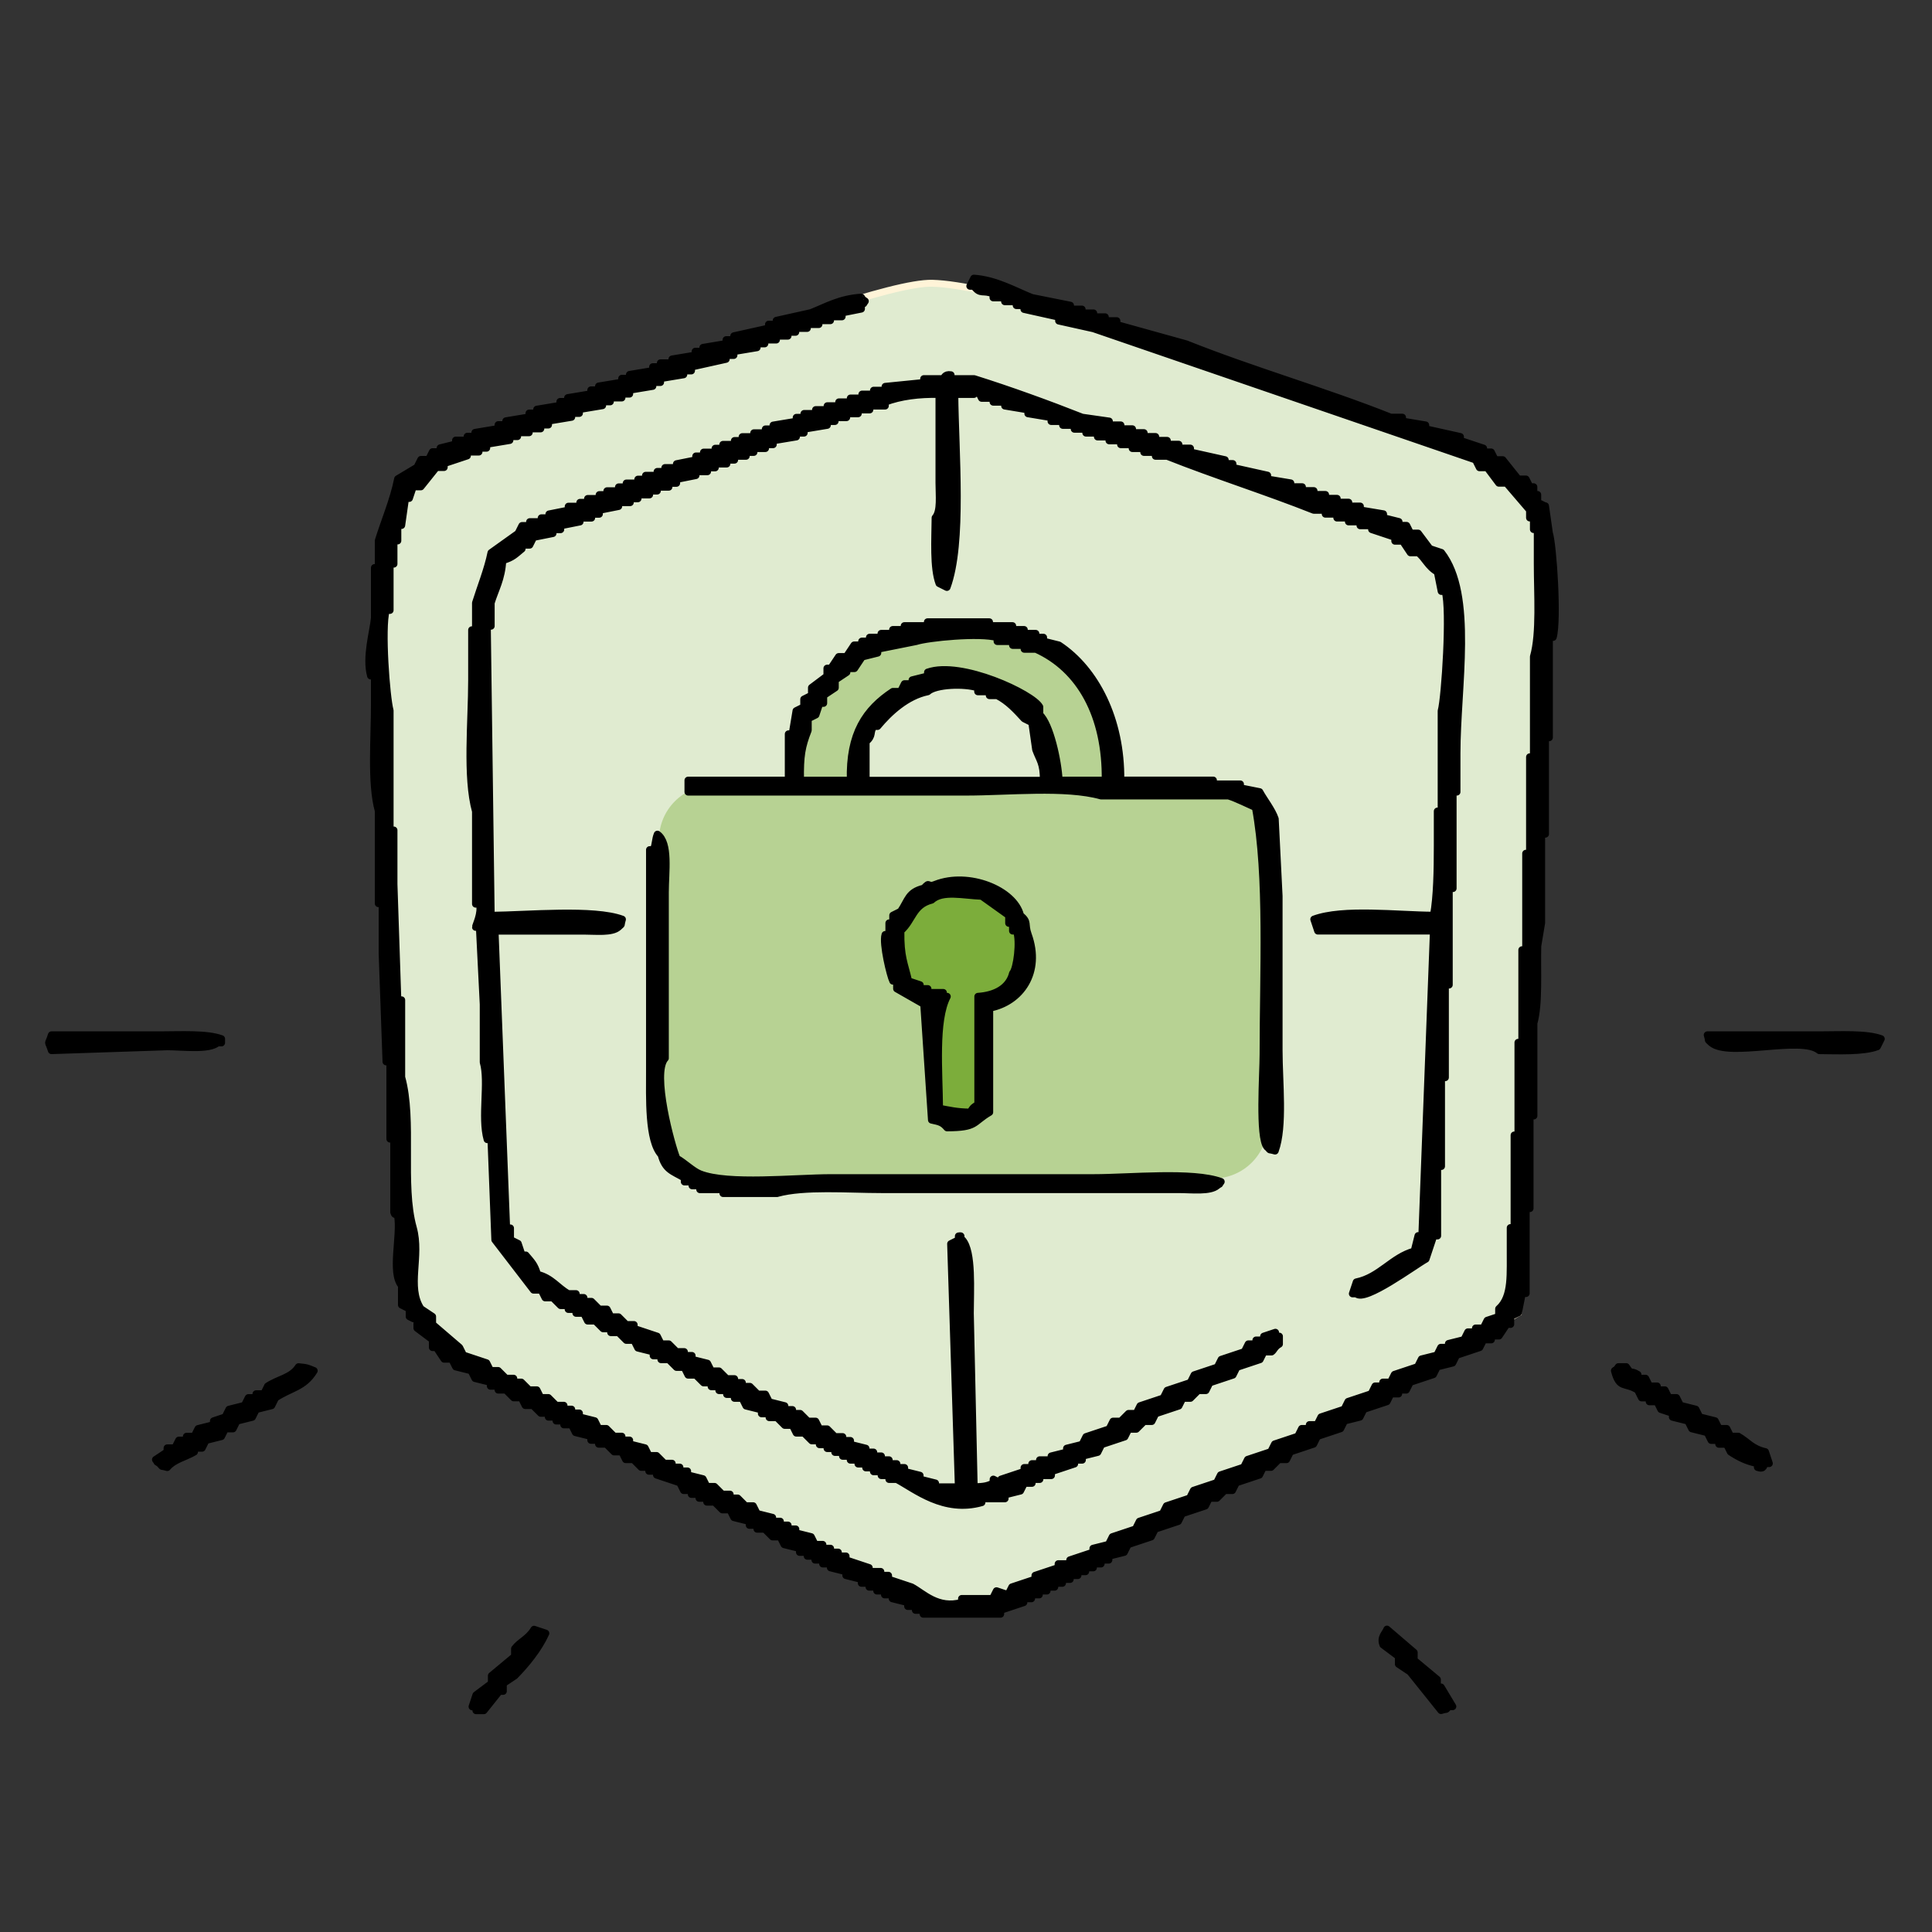
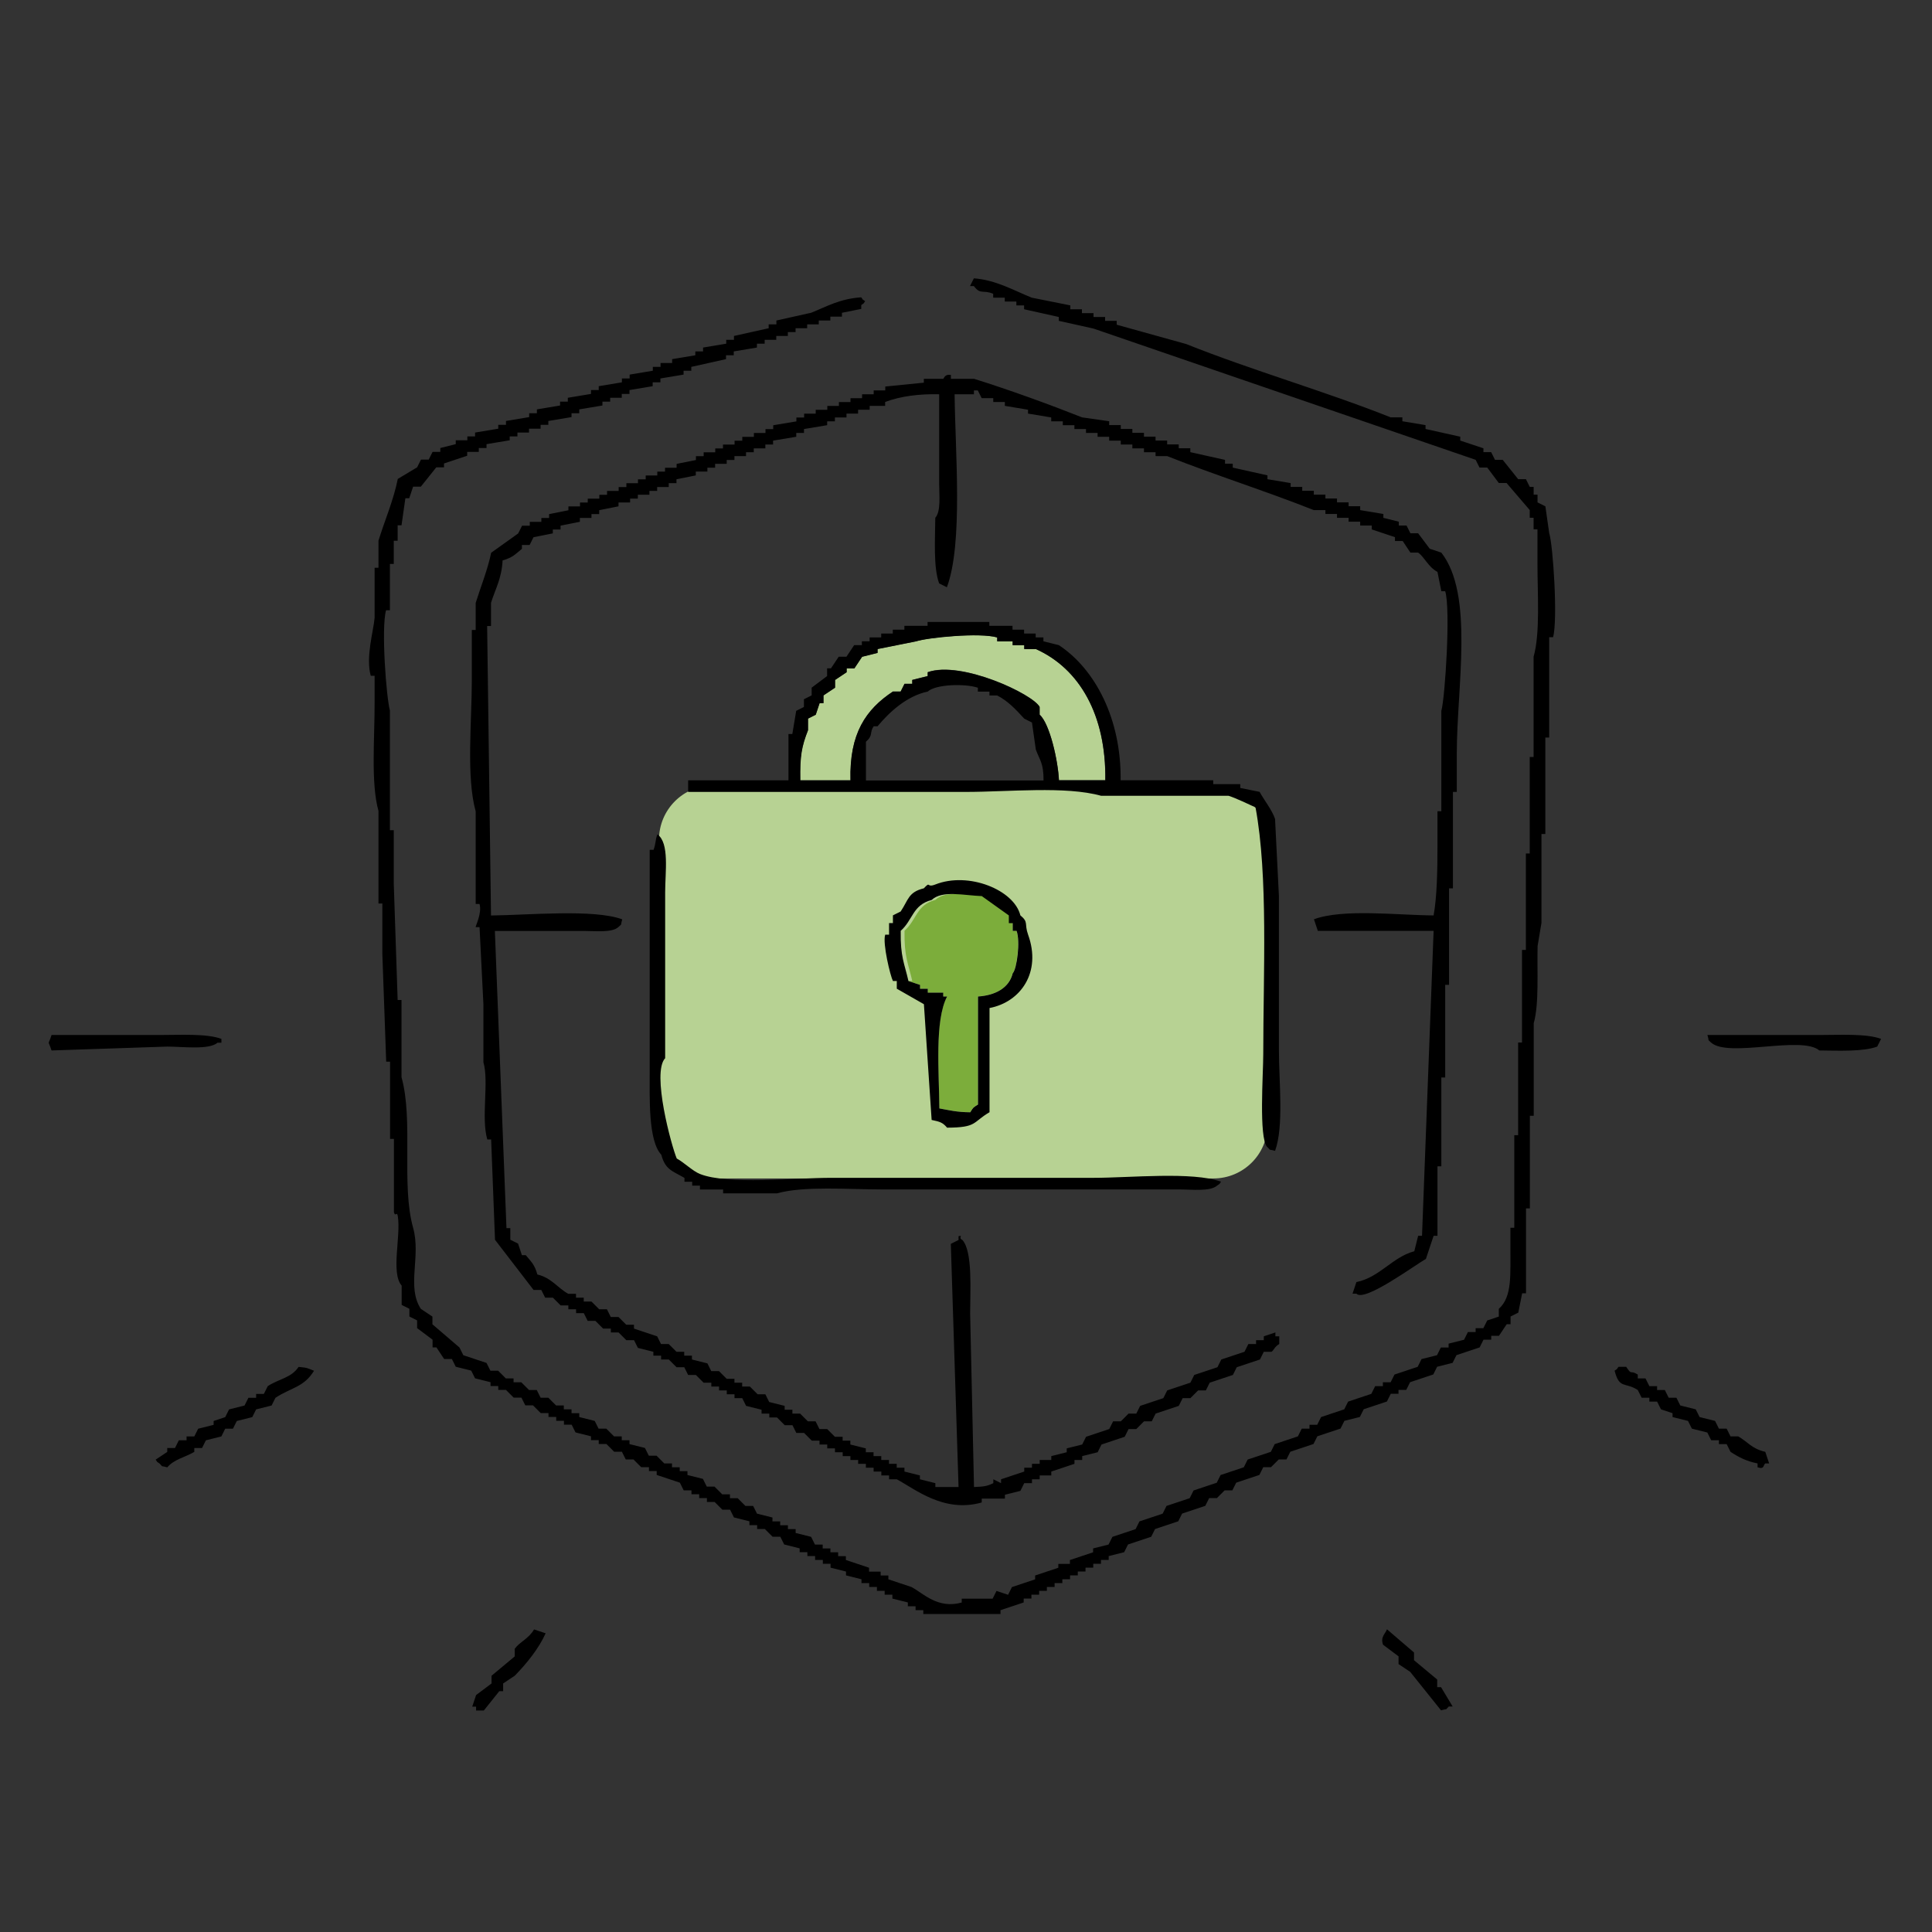
<svg xmlns="http://www.w3.org/2000/svg" viewBox="0 0 280 280">
  <rect x="0" y="0" width="280" height="280" fill="#333333" stroke="none" />
  <defs>
    <style>.c{fill:#e0ebd0;stroke:#fff4d8;stroke-miterlimit:10;}.c,.d,.e,.f{fill-rule:evenodd;}.d{fill:#7cad3b;}.d,.e,.g,.f{stroke-width:0px;}.e,.g{fill:#b7d293;}.h{fill:none;stroke:#000;stroke-linecap:round;stroke-linejoin:round;stroke-width:1.06px;}</style>
  </defs>
  <g id="a">
-     <path class="c" d="m60.61,67.77s63.32-27,74.5-26.72c15.77.4,81.57,25.6,81.57,25.6,0,0,6.47,5.28,6.82,8.08.35,2.8-3.46,115.54-3.46,115.54,0,0-70.87,41.89-77.18,42.59-6.31.7-11.2-.64-11.2-.64,0,0-65.71-35.34-68.8-38.04-3.09-2.7-3.36-4.47-3.36-4.47,0,0-5.7-99.55-3.6-109.72,2.1-10.17,4.71-12.22,4.71-12.22" />
    <rect class="g" x="95.51" y="113.82" width="88.21" height="56.97" rx="7.86" ry="7.86" />
    <path class="e" d="m115.99,113.08h7.27c-.18-6.8,2.23-10.27,6.15-12.87h1.12c.19-.37.37-.75.56-1.12h1.12v-.56c.75-.19,1.49-.37,2.24-.56v-.56c4.85-1.72,15.25,3.17,16.22,5.03v1.12c1.49,1.32,2.68,6.77,2.8,9.51h6.71c.14-9.41-3.7-16.16-10.07-19.02h-1.68v-.56h-1.68v-.56h-2.24v-.56c-2.5-.74-10.05.01-11.75.56-1.86.37-3.73.75-5.59,1.12v.56c-.75.19-1.49.37-2.24.56-.37.56-.75,1.12-1.12,1.68h-1.12v.56c-.56.37-1.12.75-1.68,1.12v1.12c-.56.37-1.12.75-1.68,1.12v1.12h-.56c-.19.56-.37,1.12-.56,1.68-.37.19-.75.37-1.12.56v1.68c-.92,2.36-1.18,3.7-1.12,7.27Z" />
-     <path class="d" d="m131.65,142.17c.56.19,1.12.37,1.68.56v.56h1.12v.56h2.24v.56h.56c-1.83,3.52-1.16,10.94-1.12,16.22,1.45.26,2.47.54,4.47.56.45-.74.39-.66,1.12-1.12v-15.66c2.47-.15,4.5-1.21,5.03-3.36.61-.65,1.12-4.66.56-6.15h-.56v-1.12h-.56v-1.12c-1.31-.93-2.61-1.86-3.92-2.8-2.67-.1-5.72-.88-7.27.56-2.75.71-2.71,2.92-4.47,4.47-.06,3.81.54,4.7,1.12,7.27Z" />
+     <path class="d" d="m131.65,142.17c.56.19,1.12.37,1.68.56v.56h1.12v.56h2.24v.56h.56c-1.83,3.52-1.16,10.94-1.12,16.22,1.45.26,2.47.54,4.47.56.45-.74.39-.66,1.12-1.12v-15.66c2.47-.15,4.5-1.21,5.03-3.36.61-.65,1.12-4.66.56-6.15h-.56v-1.12v-1.12c-1.31-.93-2.61-1.86-3.92-2.8-2.67-.1-5.72-.88-7.27.56-2.75.71-2.71,2.92-4.47,4.47-.06,3.81.54,4.7,1.12,7.27Z" />
  </g>
  <g id="b">
    <path class="f" d="m223.95,73.37c-.37-.19-.75-.37-1.12-.56v-1.12h-.56v-1.12h-.56c-.19-.37-.37-.75-.56-1.12h-1.12c-.75-.93-1.49-1.86-2.24-2.8h-1.12c-.19-.37-.37-.75-.56-1.12h-1.12v-.56c-1.12-.37-2.24-.75-3.36-1.12v-.56c-1.68-.37-3.36-.75-5.03-1.12v-.56c-1.12-.19-2.24-.37-3.36-.56v-.56h-1.68c-9.52-3.79-20.08-6.8-29.65-10.63-3.36-.93-6.71-1.86-10.07-2.8v-.56h-1.68v-.56h-1.68v-.56h-1.68v-.56h-1.68v-.56c-1.86-.37-3.73-.75-5.59-1.12-2.48-.99-5.21-2.58-8.39-2.8-.19.37-.37.75-.56,1.12h.56c.98,1.31,1.27.48,2.8,1.12v.56h1.68v.56h1.68v.56h1.12v.56c1.68.37,3.36.75,5.03,1.12v.56c1.68.37,3.36.75,5.03,1.12,18.46,6.34,36.92,12.68,55.38,19.02.19.37.37.75.56,1.12h1.12c.56.75,1.12,1.49,1.68,2.24h1.12c1.12,1.3,2.24,2.61,3.36,3.92v1.12h.56v1.68h.56v5.03c0,4.32.41,10.03-.56,13.42v14.54h-.56v13.98h-.56v13.98h-.56v13.42h-.56v13.43h-.56v13.42h-.56v2.8c-.04,3.82.33,7.16-1.68,8.95v1.12c-.56.19-1.12.37-1.68.56-.19.37-.37.75-.56,1.12h-1.12v.56h-1.12c-.19.37-.37.75-.56,1.12-.75.19-1.49.37-2.24.56v.56h-1.12c-.19.37-.37.75-.56,1.12-.75.19-1.49.37-2.24.56-.19.37-.37.75-.56,1.12-1.12.37-2.24.75-3.36,1.12-.19.37-.37.75-.56,1.12h-1.12v.56h-1.12c-.19.37-.37.75-.56,1.12-1.12.37-2.24.75-3.36,1.12-.19.37-.37.75-.56,1.12-1.12.37-2.24.75-3.36,1.12-.19.37-.37.75-.56,1.12h-1.12v.56h-1.12c-.19.37-.37.75-.56,1.12-1.12.37-2.24.75-3.36,1.12-.19.37-.37.75-.56,1.12-1.12.37-2.24.75-3.36,1.12-.19.37-.37.75-.56,1.12-1.12.37-2.24.75-3.36,1.12-.19.37-.37.75-.56,1.12-1.12.37-2.24.75-3.36,1.12-.19.37-.37.75-.56,1.12-1.12.37-2.24.75-3.36,1.12-.19.37-.37.75-.56,1.12-1.12.37-2.24.75-3.36,1.12-.19.37-.37.75-.56,1.12-1.12.37-2.24.75-3.36,1.12-.19.37-.37.75-.56,1.12-.75.19-1.49.37-2.24.56v.56c-1.12.37-2.24.75-3.36,1.12v.56h-1.68v.56c-1.12.37-2.24.75-3.36,1.12v.56c-1.12.37-2.24.75-3.36,1.12-.19.37-.37.75-.56,1.12-.56-.19-1.12-.37-1.68-.56-.19.37-.37.75-.56,1.12h-4.48v.56c-3.48.97-5.55-1.32-7.27-2.24-1.12-.37-2.24-.75-3.36-1.12v-.56h-1.12v-.56h-1.68v-.56c-1.12-.37-2.24-.75-3.36-1.12v-.56h-1.12v-.56h-1.12v-.56h-1.12v-.56h-1.12c-.19-.37-.37-.75-.56-1.12-.75-.19-1.49-.37-2.24-.56v-.56h-1.12v-.56h-1.12v-.56h-1.12v-.56c-.75-.19-1.49-.37-2.24-.56-.19-.37-.37-.75-.56-1.12h-1.12l-1.12-1.12h-1.12v-.56h-1.12l-1.12-1.12h-1.12c-.19-.37-.37-.75-.56-1.12-.75-.19-1.49-.37-2.24-.56v-.56h-1.12v-.56h-1.12v-.56h-1.12l-1.12-1.12h-1.12c-.19-.37-.37-.75-.56-1.12-.75-.19-1.49-.37-2.24-.56v-.56h-1.12v-.56h-1.12l-1.12-1.12h-1.12c-.19-.37-.37-.75-.56-1.12-.75-.19-1.49-.37-2.24-.56v-.56h-1.12v-.56h-1.12v-.56h-1.12l-1.12-1.12h-1.12c-.19-.37-.37-.75-.56-1.12h-1.12l-1.12-1.12h-1.12v-.56h-1.12l-1.12-1.12h-1.12c-.19-.37-.37-.75-.56-1.12-1.12-.37-2.24-.75-3.36-1.12-.19-.37-.37-.75-.56-1.12-1.31-1.12-2.61-2.24-3.92-3.36v-1.12c-.56-.37-1.12-.75-1.68-1.12-2.1-3.21.05-7.57-1.12-11.75-1.75-6.25.07-15.55-1.68-21.82v-11.19h-.56c-.19-5.59-.37-11.19-.56-16.78v-7.83h-.56v-17.34c-.52-1.87-1.29-11.93-.56-14.54h.56v-6.71h.56v-3.36h.56v-2.24h.56c.19-1.3.37-2.61.56-3.92h.56c.19-.56.37-1.12.56-1.68h1.12c.75-.93,1.49-1.86,2.24-2.8h1.12v-.56c1.12-.37,2.24-.75,3.36-1.12v-.56h1.68v-.56h1.12v-.56c1.12-.19,2.24-.37,3.36-.56v-.56h1.12v-.56h1.68v-.56h1.68v-.56h1.12v-.56c1.12-.19,2.24-.37,3.36-.56v-.56h1.12v-.56c1.12-.19,2.24-.37,3.36-.56v-.56h1.12v-.56h1.68v-.56h1.12v-.56c1.12-.19,2.24-.37,3.36-.56v-.56h1.12v-.56c1.12-.19,2.24-.37,3.36-.56v-.56h1.12v-.56c1.68-.37,3.36-.75,5.03-1.12v-.56h1.12v-.56c1.12-.19,2.24-.37,3.36-.56v-.56h1.12v-.56h1.68v-.56h1.68v-.56h1.12v-.56h1.68v-.56h1.68v-.56h1.68v-.56h1.68v-.56c.93-.19,1.86-.37,2.8-.56v-.56c.63-.48.09.08.56-.56-.63-.48-.09.08-.56-.56-3.13.21-5.01,1.34-7.27,2.24-1.68.37-3.36.75-5.03,1.12v.56h-1.12v.56c-1.68.37-3.36.75-5.03,1.12v.56h-1.12v.56c-1.12.19-2.24.37-3.36.56v.56h-1.12v.56c-1.12.19-2.24.37-3.36.56v.56h-1.68v.56h-1.12v.56c-1.12.19-2.24.37-3.36.56v.56h-1.12v.56c-1.12.19-2.24.37-3.36.56v.56h-1.12v.56c-1.12.19-2.24.37-3.36.56v.56h-1.12v.56c-1.12.19-2.24.37-3.36.56v.56h-1.12v.56c-1.12.19-2.24.37-3.36.56v.56h-1.12v.56c-1.12.19-2.24.37-3.36.56v.56h-1.12v.56h-1.68v.56c-.75.19-1.49.37-2.24.56v.56h-1.12c-.19.37-.37.75-.56,1.12h-1.12c-.19.37-.37.75-.56,1.12-.93.56-1.86,1.12-2.8,1.68-.6,3.04-1.96,6.2-2.8,8.95v3.92h-.56v7.27c-.17,1.95-1.31,5.68-.56,8.39h.56v3.92c.02,5-.57,11.61.56,15.66v13.42h.56v7.27c.19,5.22.37,10.44.56,15.66h.56v11.19h.56v10.63c.21.76.43-.22.56.56.48,2.89-1.04,8.22.56,10.07v2.8c.37.19.75.37,1.12.56v1.12c.37.19.75.37,1.12.56v1.12c.75.56,1.49,1.12,2.24,1.68v1.12h.56c.37.56.75,1.12,1.12,1.68h1.12c.19.37.37.75.56,1.12.75.19,1.49.37,2.24.56.19.37.37.75.56,1.12.75.19,1.49.37,2.24.56v.56h1.12v.56h1.12l1.12,1.12h1.12c.19.37.37.75.56,1.12h1.12l1.12,1.12h1.12v.56h1.12v.56h1.12v.56h1.12c.19.37.37.75.56,1.12.75.19,1.49.37,2.24.56v.56h1.12v.56h1.12l1.12,1.12h1.12c.19.37.37.75.56,1.12h1.12l1.12,1.12h1.12v.56h1.12v.56c1.12.37,2.24.75,3.36,1.12.19.37.37.75.56,1.12h1.12v.56h1.12v.56h1.12v.56h1.12l1.12,1.12h1.12c.19.37.37.75.56,1.12.75.19,1.49.37,2.24.56v.56h1.12v.56h1.12l1.12,1.12h1.12c.19.37.37.75.56,1.12.75.19,1.49.37,2.24.56v.56h1.12v.56h1.12v.56h1.12v.56h1.12v.56c.75.19,1.49.37,2.24.56v.56c.75.19,1.49.37,2.24.56v.56h1.12v.56h1.12v.56h1.12v.56h1.12v.56c.75.19,1.49.37,2.24.56v.56h1.12v.56h1.12v.56h11.19v-.56c1.12-.37,2.24-.75,3.36-1.12v-.56h1.12v-.56h1.12v-.56h1.12v-.56h1.12v-.56h1.12v-.56h1.12v-.56h1.12v-.56h1.12v-.56h1.12v-.56h1.12v-.56h1.12v-.56c.75-.19,1.49-.37,2.24-.56.19-.37.37-.75.56-1.12,1.12-.37,2.24-.75,3.36-1.12.19-.37.37-.75.56-1.12,1.12-.37,2.24-.75,3.36-1.12.19-.37.37-.75.56-1.12,1.12-.37,2.24-.75,3.36-1.12.19-.37.37-.75.56-1.12h1.12l1.12-1.12h1.12c.19-.37.37-.75.56-1.12,1.12-.37,2.24-.75,3.36-1.12.19-.37.37-.75.56-1.12h1.12l1.12-1.12h1.12c.19-.37.37-.75.56-1.12,1.12-.37,2.24-.75,3.36-1.12.19-.37.37-.75.56-1.12,1.12-.37,2.24-.75,3.36-1.12.19-.37.37-.75.56-1.12.75-.19,1.49-.37,2.24-.56.19-.37.37-.75.56-1.12,1.12-.37,2.24-.75,3.36-1.12.19-.37.37-.75.56-1.12h1.12v-.56h1.12c.19-.37.37-.75.56-1.12,1.12-.37,2.24-.75,3.36-1.12.19-.37.37-.75.56-1.12.75-.19,1.49-.37,2.24-.56.19-.37.37-.75.56-1.12,1.12-.37,2.24-.75,3.36-1.12.19-.37.37-.75.56-1.12h1.12v-.56h1.12c.37-.56.75-1.12,1.12-1.68h.56v-1.12c.37-.19.75-.37,1.12-.56.19-.93.37-1.86.56-2.8h.56v-12.31h.56v-13.42h.56v-13.42c.79-2.8.47-7.5.56-11.19.19-1.12.37-2.24.56-3.36v-12.87h.56v-13.98h.56v-14.54h.56c.71-2.5,0-13.37-.56-15.1-.19-1.3-.37-2.61-.56-3.92Zm-99.01-15.66h-1.68v.56h-1.68v.56h-1.68v.56h-1.68v.56h-1.68v.56h-1.12v.56c-1.12.19-2.24.37-3.36.56v.56h-1.12v.56h-1.68v.56h-1.68v.56h-1.12v.56h-1.68v.56h-1.12v.56h-1.68v.56h-1.12v.56c-.93.19-1.86.37-2.8.56v.56h-1.68v.56h-1.12v.56h-1.68v.56h-1.12v.56h-1.68v.56h-1.12v.56h-1.68v.56h-1.12v.56h-1.68v.56h-1.12v.56h-1.68v.56c-.93.19-1.86.37-2.8.56v.56h-1.12v.56h-1.68v.56h-1.12c-.19.37-.37.75-.56,1.12-1.31.93-2.61,1.86-3.92,2.8-.48,2.4-1.57,5.1-2.24,7.27v3.92h-.56v7.27c0,5.98-.83,14.03.56,19.02v13.42h.56c.37,1.36-.59,3.14-.56,3.36h.56c.19,3.73.37,7.46.56,11.19v8.39c.83,2.88-.36,7.97.56,11.19h.56c.19,4.85.37,9.7.56,14.54,1.86,2.42,3.73,4.85,5.59,7.27h1.12c.19.37.37.75.56,1.12h1.12l1.12,1.12h1.12v.56h1.12v.56h1.12c.19.37.37.75.56,1.12h1.12l1.12,1.12h1.12v.56h1.12l1.12,1.12h1.12c.19.37.37.75.56,1.12.75.19,1.49.37,2.24.56v.56h1.12v.56h1.12l1.12,1.12h1.12c.19.37.37.75.56,1.12h1.12l1.12,1.12h1.12v.56h1.12v.56h1.12v.56h1.12v.56h1.12c.19.37.37.75.56,1.12.75.19,1.49.37,2.24.56v.56h1.12v.56h1.12l1.12,1.12h1.12c.19.37.37.75.56,1.12h1.12l1.12,1.12h1.12v.56h1.12v.56h1.12v.56h1.12v.56h1.12v.56h1.12v.56h1.12v.56h1.12v.56h1.12v.56h1.12v.56h1.12c2.69,1.44,6.83,4.91,12.31,3.36v-.56h3.36v-.56c.75-.19,1.49-.37,2.24-.56.19-.37.37-.75.56-1.12h1.12v-.56h1.12v-.56h1.68v-.56c1.12-.37,2.24-.75,3.36-1.12v-.56h1.12v-.56c.75-.19,1.49-.37,2.24-.56.19-.37.37-.75.56-1.12,1.12-.37,2.24-.75,3.36-1.12.19-.37.37-.75.56-1.12h1.12l1.12-1.12h1.12c.19-.37.37-.75.56-1.12,1.12-.37,2.24-.75,3.36-1.12.19-.37.37-.75.56-1.12h1.12l1.12-1.12h1.12c.19-.37.37-.75.56-1.12,1.12-.37,2.24-.75,3.36-1.12.19-.37.37-.75.56-1.12,1.12-.37,2.24-.75,3.36-1.12.19-.37.37-.75.56-1.12h1.12c.34-.22.44-.75,1.12-1.12v-1.12h-.56v-.56c-.56.19-1.12.37-1.68.56v.56h-1.12v.56h-1.12c-.19.37-.37.75-.56,1.12-1.12.37-2.24.75-3.36,1.12-.19.37-.37.75-.56,1.12-1.12.37-2.24.75-3.36,1.12-.19.37-.37.75-.56,1.12-1.12.37-2.24.75-3.36,1.12-.19.37-.37.75-.56,1.12-1.12.37-2.24.75-3.36,1.12-.19.37-.37.75-.56,1.12h-1.12l-1.12,1.12h-1.12c-.19.37-.37.75-.56,1.12-1.12.37-2.24.75-3.36,1.12-.19.37-.37.75-.56,1.12-.75.19-1.49.37-2.24.56v.56c-.75.19-1.49.37-2.24.56v.56h-1.68v.56h-1.12v.56h-1.12v.56c-1.12.37-2.24.75-3.36,1.12v.56l-1.12-.56v.56c-.87.43-1.34.51-2.8.56-.19-8.39-.37-16.78-.56-25.17,0-3.29.39-8.95-1.12-10.63-.71-.35.22-.69-.56-.56v.56c-.37.19-.75.37-1.12.56.37,11.75.75,23.49,1.12,35.24h-3.36v-.56c-.75-.19-1.49-.37-2.24-.56v-.56c-.75-.19-1.49-.37-2.24-.56v-.56h-1.12v-.56h-1.12v-.56h-1.12v-.56h-1.12v-.56h-1.12v-.56c-.75-.19-1.49-.37-2.24-.56v-.56h-1.12v-.56h-1.12l-1.12-1.12h-1.12c-.19-.37-.37-.75-.56-1.12h-1.12l-1.12-1.12h-1.12v-.56h-1.12v-.56c-.75-.19-1.49-.37-2.24-.56-.19-.37-.37-.75-.56-1.12h-1.12l-1.12-1.12h-1.12v-.56h-1.12v-.56h-1.12l-1.12-1.12h-1.12c-.19-.37-.37-.75-.56-1.12-.75-.19-1.49-.37-2.24-.56v-.56h-1.12v-.56h-1.12l-1.12-1.12h-1.12c-.19-.37-.37-.75-.56-1.12-1.12-.37-2.24-.75-3.36-1.12v-.56h-1.12l-1.12-1.12h-1.12c-.19-.37-.37-.75-.56-1.12h-1.12l-1.12-1.12h-1.12v-.56h-1.12v-.56h-1.12c-1.56-.86-2.43-2.32-4.48-2.8-.4-1.45-.87-1.82-1.68-2.8h-.56c-.19-.56-.37-1.12-.56-1.68-.37-.19-.75-.37-1.12-.56v-1.68h-.56c-.56-14.36-1.12-28.72-1.68-43.07h12.87c1.78,0,4.09.28,5.03-.56.63-.63.24,0,.56-1.12-4.12-1.53-13.69-.61-19.02-.56-.19-13.98-.37-27.97-.56-41.95h.56v-3.36c.6-1.95,1.55-3.51,1.68-6.15,1.45-.41,1.81-.87,2.8-1.68v-.56h1.12c.19-.37.37-.75.56-1.12.93-.19,1.86-.37,2.8-.56v-.56h1.12v-.56c.93-.19,1.86-.37,2.8-.56v-.56h1.68v-.56h1.12v-.56c.93-.19,1.86-.37,2.8-.56v-.56h1.68v-.56h1.12v-.56h1.68v-.56h1.12v-.56h1.68v-.56h1.12v-.56c.93-.19,1.86-.37,2.8-.56v-.56h1.68v-.56h1.12v-.56h1.68v-.56h1.12v-.56h1.68v-.56h1.12v-.56h1.68v-.56h1.12v-.56c1.12-.19,2.24-.37,3.36-.56v-.56h1.12v-.56c1.12-.19,2.24-.37,3.36-.56v-.56h1.12v-.56h1.68v-.56h1.68v-.56h1.68v-.56h2.24v-.56c2.21-.84,4.92-1.19,7.83-1.12v12.87c0,1.78.28,4.09-.56,5.03-.03,3.14-.29,7.24.56,9.51.37.19.75.37,1.12.56,2.37-6.39,1.2-19.61,1.12-27.97h2.8v-.56h.56c.19.37.37.75.56,1.12h1.68v.56h1.68v.56c1.12.19,2.24.37,3.36.56v.56c1.12.19,2.24.37,3.36.56v.56h1.68v.56h1.68v.56h1.68v.56h1.68v.56h1.68v.56h1.68v.56h1.68v.56h1.68v.56h1.68v.56h1.68c6.84,2.72,14.45,5.12,21.26,7.83h1.68v.56h1.68v.56h1.68v.56h1.68v.56h1.68v.56c1.12.37,2.24.75,3.36,1.12v.56h1.12c.37.56.75,1.12,1.12,1.68h1.12c.98.71,1.41,2.03,2.8,2.8.19.93.37,1.86.56,2.8h.56c.81,2.57-.02,15.42-.56,17.34v14.54h-.56v5.03c0,3.5-.07,7.37-.56,10.07-5.26-.03-13.13-1-17.34.56l.56,1.68h16.78c-.56,14.73-1.12,29.46-1.68,44.19h-.56c-.19.75-.37,1.49-.56,2.24-3.2.86-4.99,3.77-8.39,4.47-.19.56-.37,1.12-.56,1.68h.56c1.18,1.27,8.47-4.15,10.07-5.03.37-1.12.75-2.24,1.12-3.36h.56v-10.07h.56v-12.87h.56v-13.43h.56v-13.98h.56v-13.98h.56v-5.59c0-9.63,2.53-22.98-2.24-29.09-.56-.19-1.12-.37-1.68-.56-.56-.75-1.12-1.49-1.68-2.24h-1.12c-.19-.37-.37-.75-.56-1.12h-1.12v-.56c-.75-.19-1.49-.37-2.24-.56v-.56c-1.12-.19-2.24-.37-3.36-.56v-.56h-1.68v-.56h-1.68v-.56h-1.68v-.56h-1.68v-.56h-1.68v-.56h-1.68v-.56c-1.12-.19-2.24-.37-3.36-.56v-.56c-1.68-.37-3.36-.75-5.03-1.12v-.56h-1.12v-.56c-1.68-.37-3.36-.75-5.03-1.12v-.56h-1.68v-.56h-1.68v-.56h-1.68v-.56h-1.68v-.56h-1.68v-.56h-1.68v-.56h-1.68v-.56c-1.31-.19-2.61-.37-3.92-.56-4.88-1.93-10.53-3.98-15.66-5.59h-3.36v-.56c-.94-.16-.97.52-1.12.56h-2.8v.56c-1.86.19-3.73.37-5.59.56v.56h-1.68v.56h-1.68v.56Zm58.73,108.52c.63.63,0,.24,1.12.56,1.3-3.54.56-10.02.56-14.54v-22.38c-.19-3.73-.37-7.46-.56-11.19-.45-1.32-1.6-2.74-2.24-3.92-.93-.19-1.86-.37-2.8-.56v-.56h-3.92v-.56h-13.42c.1-8.88-3.67-16.09-8.95-19.58-.75-.19-1.49-.37-2.24-.56v-.56h-1.12v-.56h-1.68v-.56h-1.68v-.56h-3.36v-.56h-8.95v.56h-3.36v.56h-1.68v.56h-1.68v.56h-1.68v.56h-1.12v.56h-1.12c-.37.56-.75,1.12-1.12,1.68h-1.12l-1.12,1.68h-.56v1.12c-.75.56-1.49,1.12-2.24,1.68v1.12c-.37.19-.75.37-1.12.56v1.12c-.37.19-.75.37-1.12.56-.19,1.12-.37,2.24-.56,3.36h-.56v6.71h-14.54v1.68h40.27c6.14,0,14.43-.88,19.58.56h18.46c1.12.34,2.86,1.22,3.92,1.68,1.85,9.99,1.12,24.03,1.12,35.8,0,2.85-.66,12.02.56,13.42Zm-58.17-53.14v-5.59c1.1-.97.47-1.3,1.12-2.24h.56c1.7-2.05,4.25-4.41,7.27-5.03,1.11-1.05,5.33-1.2,7.27-.56v.56h1.68v.56h1.12c1.61.83,2.74,2.08,3.92,3.36.37.19.75.37,1.12.56.19,1.31.37,2.61.56,3.92.55,1.53,1.13,1.92,1.12,4.48h-25.73Zm27.97,0c-.12-2.74-1.31-8.19-2.8-9.51v-1.12c-.98-1.86-11.37-6.75-16.22-5.03v.56c-.75.19-1.49.37-2.24.56v.56h-1.12c-.19.37-.37.75-.56,1.12h-1.12c-3.92,2.59-6.33,6.07-6.15,12.87h-7.27c-.06-3.57.2-4.91,1.12-7.27v-1.68c.37-.19.75-.37,1.12-.56l.56-1.68h.56v-1.12c.56-.37,1.12-.75,1.68-1.12v-1.12c.56-.37,1.12-.75,1.68-1.12v-.56h1.12c.37-.56.75-1.12,1.12-1.68.75-.19,1.49-.37,2.24-.56v-.56c1.86-.37,3.73-.75,5.59-1.12,1.7-.55,9.24-1.3,11.75-.56v.56h2.24v.56h1.68v.56h1.68c6.37,2.86,10.2,9.61,10.07,19.02h-6.71Zm-40.83,59.85c3.89-1.08,10.28-.56,15.1-.56h43.07c1.88,0,4.58.34,5.59-.56.63-.48.09.08.56-.56-4.11-1.5-13.17-.56-18.46-.56h-38.04c-5.26,0-14.98,1.05-19.02-.56-1.06-.42-2.3-1.67-3.36-2.24-.75-1.76-3.67-12.43-1.68-14.54v-24.05c0-2.93.65-7.13-1.12-8.39-.32.78-.2,1.25-.56,2.24h-.56v31.88c0,4.08-.23,10.28,1.68,12.31.58,2.19,1.6,2.34,3.36,3.36v.56h1.12v.56h1.12v.56h3.36v.56h7.83Zm21.26-27.41c.37,5.59.75,11.19,1.12,16.78,1.22.26,1.59.36,2.24,1.12,4.39-.02,3.64-.77,6.15-2.24v-15.1c4.52-.86,7.56-5.19,5.59-10.63-.58-1.62.12-1.77-1.12-2.8-.91-3.7-7.52-6.37-12.31-4.48-1.38.55-.62-.57-1.68.56-2.28.56-2.23,1.69-3.36,3.36-.37.19-.75.37-1.12.56v1.12h-.56v1.68h-.56c-.41,1.27.76,6.03,1.12,6.71h.56v1.12c1.3.75,2.61,1.49,3.92,2.24Zm-3.36-10.63c1.77-1.56,1.72-3.76,4.48-4.47,1.55-1.44,4.6-.66,7.27-.56,1.3.93,2.61,1.86,3.92,2.8v1.12h.56v1.12h.56c.57,1.5.05,5.5-.56,6.15-.53,2.15-2.56,3.2-5.03,3.36v15.66c-.73.46-.67.38-1.12,1.12-2-.02-3.03-.3-4.48-.56-.04-5.29-.71-12.7,1.12-16.22h-.56v-.56h-2.24v-.56h-1.12v-.56c-.56-.19-1.12-.37-1.68-.56-.58-2.57-1.18-3.46-1.12-7.27Zm-99.01,16.22h.56v-.56c-2.15-.79-5.94-.56-8.95-.56H7.47c-.52,1.7-.56.52,0,2.24,5.59-.19,11.19-.37,16.78-.56,2.17,0,6.06.51,7.27-.56Zm232.14-1.12h-16.22c.34,1.12-.08.48.56,1.12,2.54,2.2,13.1-1.07,15.66,1.12,2.85.03,6.39.19,8.39-.56.19-.37.37-.75.56-1.12-2.15-.79-5.94-.56-8.95-.56Zm-224.87,50.9c-.19.37-.37.75-.56,1.12h-1.12v.56h-1.12c-.19.37-.37.75-.56,1.12-.75.19-1.49.37-2.24.56-.19.37-.37.75-.56,1.12-.56.19-1.12.37-1.68.56v.56c-.75.19-1.49.37-2.24.56-.19.37-.37.75-.56,1.12h-1.12v.56h-1.12c-.19.37-.37.75-.56,1.12h-1.12v.56c-.56.37-1.12.75-1.68,1.12.48.63-.08.09.56.56.63.63,0,.24,1.12.56,1.01-1.18,2.5-1.42,3.92-2.24v-.56h1.12c.19-.37.37-.75.56-1.12.75-.19,1.49-.37,2.24-.56.19-.37.37-.75.56-1.12h1.12c.19-.37.37-.75.56-1.12.75-.19,1.49-.37,2.24-.56.19-.37.37-.75.56-1.12.75-.19,1.49-.37,2.24-.56.19-.37.37-.75.56-1.12,2.26-1.49,4.12-1.51,5.59-3.92-.85-.33-.91-.45-2.24-.56-1.05,1.61-2.87,1.73-4.48,2.8Zm213.12,7.27h-1.12c-.19-.37-.37-.75-.56-1.12h-1.12c-.19-.37-.37-.75-.56-1.12-.75-.19-1.49-.37-2.24-.56-.19-.37-.37-.75-.56-1.12-.75-.19-1.49-.37-2.24-.56-.19-.37-.37-.75-.56-1.12h-1.12c-.19-.37-.37-.75-.56-1.12h-1.12v-.56h-1.12c-.19-.37-.37-.75-.56-1.12h-1.12v-.56c-1.25-.76-.77.23-1.68-1.12h-1.12c-.48.63.08.09-.56.56.71,2.72,1.47,1.59,3.36,2.8.19.37.37.75.56,1.12h1.12v.56h1.12c.19.37.37.75.56,1.12.56.19,1.12.37,1.68.56v.56c.75.19,1.49.37,2.24.56.19.37.37.75.56,1.12.75.19,1.49.37,2.24.56.19.37.37.75.56,1.12h1.12v.56h1.12c.19.37.37.75.56,1.12,1.21.8,2.37,1.38,3.92,1.68v.56c1.04.35.79-.33,1.12-.56h.56c-.19-.56-.37-1.12-.56-1.68-1.97-.45-2.52-1.43-3.92-2.24Zm-177.32,30.77v1.12c-1.12.93-2.24,1.86-3.36,2.8v1.12c-.75.56-1.49,1.12-2.24,1.68-.19.56-.37,1.12-.56,1.68h.56v.56h1.12c.75-.93,1.49-1.86,2.24-2.8h.56v-1.12c.56-.37,1.12-.75,1.68-1.12,1.65-1.68,3.47-3.9,4.48-6.15-.56-.19-1.12-.37-1.68-.56-.79,1.36-2.1,1.82-2.8,2.8Zm133.69,5.59v-1.12c-1.12-.93-2.24-1.86-3.36-2.8v-1.12c-1.31-1.12-2.61-2.24-3.92-3.36-.19.59-1,1.12-.56,2.24.75.56,1.49,1.12,2.24,1.68v1.12c.56.37,1.12.75,1.68,1.12,1.49,1.86,2.98,3.73,4.48,5.59,1.12-.34.48.08,1.12-.56h.56c-.56-.93-1.12-1.86-1.68-2.8h-.56Z" />
-     <path class="h" d="m223.95,73.37c-.37-.19-.75-.37-1.12-.56v-1.12h-.56v-1.12h-.56c-.19-.37-.37-.75-.56-1.12h-1.12c-.75-.93-1.49-1.86-2.24-2.8h-1.12c-.19-.37-.37-.75-.56-1.12h-1.12v-.56c-1.12-.37-2.24-.75-3.36-1.12v-.56c-1.68-.37-3.36-.75-5.03-1.12v-.56c-1.12-.19-2.24-.37-3.36-.56v-.56h-1.68c-9.52-3.79-20.08-6.8-29.65-10.63-3.36-.93-6.71-1.86-10.07-2.8v-.56h-1.68v-.56h-1.68v-.56h-1.68v-.56h-1.68v-.56c-1.86-.37-3.73-.75-5.59-1.12-2.48-.99-5.21-2.58-8.39-2.8-.19.37-.37.75-.56,1.12h.56c.98,1.31,1.27.48,2.8,1.12v.56h1.68v.56h1.68v.56h1.12v.56c1.68.37,3.36.75,5.03,1.12v.56c1.68.37,3.36.75,5.03,1.12,18.46,6.34,36.92,12.68,55.38,19.02.19.37.37.75.56,1.12h1.12c.56.75,1.12,1.49,1.68,2.24h1.12c1.12,1.3,2.24,2.61,3.36,3.92v1.12h.56v1.68h.56v5.03c0,4.32.41,10.03-.56,13.42v14.54h-.56v13.98h-.56v13.98h-.56v13.42h-.56v13.43h-.56v13.42h-.56v2.8c-.04,3.82.33,7.16-1.68,8.95v1.12c-.56.19-1.12.37-1.68.56-.19.37-.37.75-.56,1.12h-1.12v.56h-1.12c-.19.37-.37.75-.56,1.12-.75.19-1.49.37-2.24.56v.56h-1.12c-.19.37-.37.75-.56,1.12-.75.19-1.49.37-2.24.56-.19.37-.37.75-.56,1.12-1.12.37-2.24.75-3.36,1.12-.19.37-.37.75-.56,1.12h-1.12v.56h-1.12c-.19.37-.37.75-.56,1.12-1.12.37-2.24.75-3.36,1.12-.19.37-.37.75-.56,1.12-1.12.37-2.24.75-3.36,1.12-.19.37-.37.75-.56,1.12h-1.12v.56h-1.12c-.19.37-.37.75-.56,1.12-1.12.37-2.24.75-3.36,1.12-.19.37-.37.75-.56,1.12-1.12.37-2.24.75-3.36,1.12-.19.37-.37.75-.56,1.12-1.12.37-2.24.75-3.36,1.12-.19.37-.37.75-.56,1.12-1.12.37-2.24.75-3.36,1.12-.19.37-.37.75-.56,1.12-1.12.37-2.24.75-3.36,1.12-.19.37-.37.75-.56,1.12-1.12.37-2.24.75-3.36,1.12-.19.37-.37.75-.56,1.12-1.12.37-2.24.75-3.36,1.12-.19.37-.37.75-.56,1.12-.75.19-1.49.37-2.24.56v.56c-1.12.37-2.24.75-3.36,1.12v.56h-1.68v.56c-1.12.37-2.24.75-3.36,1.12v.56c-1.12.37-2.24.75-3.36,1.12-.19.37-.37.75-.56,1.12-.56-.19-1.12-.37-1.68-.56-.19.37-.37.75-.56,1.12h-4.48v.56c-3.48.97-5.55-1.32-7.27-2.24-1.12-.37-2.24-.75-3.36-1.12v-.56h-1.12v-.56h-1.68v-.56c-1.12-.37-2.24-.75-3.36-1.12v-.56h-1.12v-.56h-1.12v-.56h-1.12v-.56h-1.12c-.19-.37-.37-.75-.56-1.12-.75-.19-1.49-.37-2.24-.56v-.56h-1.12v-.56h-1.12v-.56h-1.12v-.56c-.75-.19-1.49-.37-2.24-.56-.19-.37-.37-.75-.56-1.12h-1.12l-1.12-1.12h-1.12v-.56h-1.12l-1.12-1.12h-1.12c-.19-.37-.37-.75-.56-1.12-.75-.19-1.49-.37-2.24-.56v-.56h-1.12v-.56h-1.12v-.56h-1.12l-1.12-1.12h-1.12c-.19-.37-.37-.75-.56-1.12-.75-.19-1.49-.37-2.24-.56v-.56h-1.12v-.56h-1.12l-1.12-1.12h-1.12c-.19-.37-.37-.75-.56-1.12-.75-.19-1.49-.37-2.24-.56v-.56h-1.12v-.56h-1.12v-.56h-1.12l-1.12-1.12h-1.12c-.19-.37-.37-.75-.56-1.12h-1.12l-1.12-1.12h-1.12v-.56h-1.12l-1.12-1.12h-1.12c-.19-.37-.37-.75-.56-1.12-1.12-.37-2.24-.75-3.36-1.12-.19-.37-.37-.75-.56-1.12-1.31-1.12-2.61-2.24-3.92-3.36v-1.12c-.56-.37-1.12-.75-1.68-1.12-2.1-3.21.05-7.57-1.12-11.75-1.75-6.25.07-15.55-1.68-21.82v-11.19h-.56c-.19-5.59-.37-11.19-.56-16.78v-7.83h-.56v-17.34c-.52-1.87-1.29-11.93-.56-14.54h.56v-6.71h.56v-3.36h.56v-2.24h.56c.19-1.3.37-2.61.56-3.92h.56c.19-.56.37-1.12.56-1.68h1.12c.75-.93,1.49-1.86,2.24-2.8h1.12v-.56c1.12-.37,2.24-.75,3.36-1.12v-.56h1.68v-.56h1.12v-.56c1.12-.19,2.24-.37,3.36-.56v-.56h1.12v-.56h1.68v-.56h1.68v-.56h1.12v-.56c1.12-.19,2.24-.37,3.36-.56v-.56h1.12v-.56c1.12-.19,2.24-.37,3.36-.56v-.56h1.12v-.56h1.68v-.56h1.12v-.56c1.12-.19,2.24-.37,3.36-.56v-.56h1.12v-.56c1.12-.19,2.24-.37,3.36-.56v-.56h1.12v-.56c1.68-.37,3.36-.75,5.03-1.12v-.56h1.12v-.56c1.12-.19,2.24-.37,3.36-.56v-.56h1.12v-.56h1.68v-.56h1.68v-.56h1.12v-.56h1.68v-.56h1.68v-.56h1.68v-.56h1.68v-.56c.93-.19,1.86-.37,2.8-.56v-.56c.63-.48.09.08.56-.56-.63-.48-.09.08-.56-.56-3.13.21-5.01,1.34-7.27,2.24-1.68.37-3.36.75-5.03,1.12v.56h-1.12v.56c-1.68.37-3.36.75-5.03,1.12v.56h-1.12v.56c-1.12.19-2.24.37-3.36.56v.56h-1.12v.56c-1.12.19-2.24.37-3.36.56v.56h-1.68v.56h-1.12v.56c-1.12.19-2.24.37-3.36.56v.56h-1.12v.56c-1.12.19-2.24.37-3.36.56v.56h-1.12v.56c-1.12.19-2.24.37-3.36.56v.56h-1.12v.56c-1.12.19-2.24.37-3.36.56v.56h-1.12v.56c-1.12.19-2.24.37-3.36.56v.56h-1.12v.56c-1.12.19-2.24.37-3.36.56v.56h-1.12v.56h-1.68v.56c-.75.19-1.49.37-2.24.56v.56h-1.12c-.19.37-.37.75-.56,1.12h-1.12c-.19.37-.37.75-.56,1.12-.93.56-1.86,1.12-2.8,1.68-.6,3.04-1.96,6.2-2.8,8.95v3.92h-.56v7.27c-.17,1.95-1.31,5.68-.56,8.39h.56v3.92c.02,5-.57,11.61.56,15.66v13.42h.56v7.27c.19,5.22.37,10.44.56,15.66h.56v11.19h.56v10.63c.21.76.43-.22.56.56.48,2.89-1.04,8.22.56,10.07v2.8c.37.19.75.37,1.12.56v1.12c.37.19.75.37,1.12.56v1.12c.75.56,1.49,1.12,2.24,1.68v1.12h.56c.37.56.75,1.12,1.12,1.68h1.12c.19.37.37.75.56,1.12.75.19,1.49.37,2.24.56.19.37.37.75.56,1.12.75.19,1.49.37,2.24.56v.56h1.12v.56h1.12l1.12,1.12h1.12c.19.37.37.75.56,1.12h1.12l1.12,1.12h1.12v.56h1.12v.56h1.12v.56h1.12c.19.37.37.75.56,1.12.75.19,1.49.37,2.24.56v.56h1.12v.56h1.12l1.12,1.12h1.12c.19.37.37.75.56,1.12h1.12l1.12,1.12h1.12v.56h1.12v.56c1.12.37,2.24.75,3.36,1.12.19.37.37.75.56,1.12h1.12v.56h1.12v.56h1.12v.56h1.12l1.12,1.12h1.12c.19.37.37.75.56,1.12.75.19,1.49.37,2.24.56v.56h1.12v.56h1.12l1.12,1.12h1.12c.19.37.37.75.56,1.12.75.19,1.49.37,2.24.56v.56h1.12v.56h1.12v.56h1.12v.56h1.12v.56c.75.19,1.49.37,2.24.56v.56c.75.19,1.49.37,2.24.56v.56h1.12v.56h1.12v.56h1.12v.56h1.12v.56c.75.19,1.49.37,2.24.56v.56h1.12v.56h1.12v.56h11.19v-.56c1.12-.37,2.24-.75,3.36-1.12v-.56h1.12v-.56h1.12v-.56h1.12v-.56h1.12v-.56h1.12v-.56h1.12v-.56h1.12v-.56h1.12v-.56h1.12v-.56h1.12v-.56h1.12v-.56c.75-.19,1.49-.37,2.24-.56.19-.37.37-.75.56-1.12,1.12-.37,2.24-.75,3.36-1.12.19-.37.37-.75.56-1.12,1.12-.37,2.24-.75,3.36-1.12.19-.37.37-.75.56-1.12,1.12-.37,2.24-.75,3.36-1.12.19-.37.37-.75.56-1.12h1.12l1.12-1.12h1.12c.19-.37.37-.75.56-1.12,1.12-.37,2.24-.75,3.36-1.12.19-.37.37-.75.56-1.12h1.12l1.12-1.12h1.12c.19-.37.37-.75.56-1.12,1.12-.37,2.24-.75,3.36-1.12.19-.37.37-.75.56-1.12,1.12-.37,2.24-.75,3.36-1.12.19-.37.37-.75.56-1.12.75-.19,1.49-.37,2.24-.56.19-.37.37-.75.56-1.12,1.12-.37,2.24-.75,3.36-1.12.19-.37.37-.75.56-1.12h1.12v-.56h1.12c.19-.37.37-.75.56-1.12,1.12-.37,2.24-.75,3.36-1.12.19-.37.37-.75.56-1.12.75-.19,1.49-.37,2.24-.56.19-.37.37-.75.56-1.12,1.12-.37,2.24-.75,3.36-1.12.19-.37.37-.75.56-1.12h1.12v-.56h1.12c.37-.56.75-1.12,1.12-1.68h.56v-1.12c.37-.19.75-.37,1.12-.56.19-.93.37-1.86.56-2.8h.56v-12.31h.56v-13.42h.56v-13.42c.79-2.8.47-7.5.56-11.19.19-1.12.37-2.24.56-3.36v-12.87h.56v-13.98h.56v-14.54h.56c.71-2.5,0-13.37-.56-15.1-.19-1.3-.37-2.61-.56-3.92Zm-99.01-15.66h-1.68v.56h-1.68v.56h-1.68v.56h-1.68v.56h-1.68v.56h-1.12v.56c-1.12.19-2.24.37-3.36.56v.56h-1.12v.56h-1.68v.56h-1.68v.56h-1.12v.56h-1.68v.56h-1.12v.56h-1.68v.56h-1.12v.56c-.93.19-1.86.37-2.8.56v.56h-1.68v.56h-1.12v.56h-1.68v.56h-1.12v.56h-1.68v.56h-1.12v.56h-1.68v.56h-1.12v.56h-1.68v.56h-1.12v.56h-1.68v.56c-.93.19-1.86.37-2.8.56v.56h-1.12v.56h-1.68v.56h-1.12c-.19.37-.37.75-.56,1.12-1.31.93-2.61,1.86-3.92,2.8-.48,2.4-1.57,5.1-2.24,7.27v3.92h-.56v7.27c0,5.98-.83,14.03.56,19.02v13.42h.56c.37,1.36-.59,3.14-.56,3.36h.56c.19,3.73.37,7.46.56,11.19v8.39c.83,2.88-.36,7.97.56,11.19h.56c.19,4.85.37,9.7.56,14.54,1.86,2.42,3.73,4.85,5.59,7.27h1.12c.19.37.37.75.56,1.12h1.12l1.12,1.12h1.12v.56h1.12v.56h1.12c.19.37.37.75.56,1.12h1.12l1.12,1.12h1.12v.56h1.12l1.12,1.12h1.12c.19.37.37.75.56,1.12.75.19,1.49.37,2.24.56v.56h1.12v.56h1.12l1.12,1.12h1.12c.19.37.37.75.56,1.12h1.12l1.12,1.12h1.12v.56h1.12v.56h1.12v.56h1.12v.56h1.12c.19.37.37.75.56,1.12.75.19,1.49.37,2.24.56v.56h1.12v.56h1.12l1.12,1.12h1.12c.19.37.37.75.56,1.12h1.12l1.12,1.12h1.12v.56h1.12v.56h1.12v.56h1.12v.56h1.12v.56h1.12v.56h1.12v.56h1.12v.56h1.12v.56h1.12v.56h1.12c2.69,1.44,6.83,4.91,12.31,3.36v-.56h3.36v-.56c.75-.19,1.49-.37,2.24-.56.19-.37.37-.75.56-1.12h1.12v-.56h1.12v-.56h1.68v-.56c1.12-.37,2.24-.75,3.36-1.12v-.56h1.12v-.56c.75-.19,1.49-.37,2.24-.56.19-.37.37-.75.56-1.12,1.12-.37,2.24-.75,3.36-1.12.19-.37.37-.75.56-1.12h1.12l1.12-1.12h1.12c.19-.37.37-.75.56-1.12,1.12-.37,2.24-.75,3.36-1.12.19-.37.37-.75.56-1.12h1.12l1.12-1.12h1.12c.19-.37.37-.75.56-1.12,1.12-.37,2.24-.75,3.36-1.12.19-.37.37-.75.56-1.12,1.12-.37,2.24-.75,3.36-1.12.19-.37.37-.75.56-1.12h1.12c.34-.22.44-.75,1.12-1.12v-1.12h-.56v-.56c-.56.19-1.12.37-1.68.56v.56h-1.12v.56h-1.12c-.19.37-.37.75-.56,1.12-1.12.37-2.24.75-3.36,1.12-.19.37-.37.75-.56,1.12-1.12.37-2.24.75-3.36,1.12-.19.37-.37.75-.56,1.12-1.12.37-2.24.75-3.36,1.12-.19.37-.37.75-.56,1.12-1.12.37-2.24.75-3.36,1.12-.19.37-.37.75-.56,1.12h-1.12l-1.12,1.12h-1.12c-.19.37-.37.75-.56,1.12-1.12.37-2.24.75-3.36,1.12-.19.37-.37.75-.56,1.12-.75.19-1.49.37-2.24.56v.56c-.75.19-1.49.37-2.24.56v.56h-1.68v.56h-1.12v.56h-1.12v.56c-1.12.37-2.24.75-3.36,1.12v.56l-1.12-.56v.56c-.87.43-1.34.51-2.8.56-.19-8.39-.37-16.78-.56-25.17,0-3.29.39-8.95-1.12-10.63-.71-.35.22-.69-.56-.56v.56c-.37.19-.75.37-1.12.56.37,11.75.75,23.49,1.12,35.24h-3.36v-.56c-.75-.19-1.49-.37-2.24-.56v-.56c-.75-.19-1.49-.37-2.24-.56v-.56h-1.12v-.56h-1.12v-.56h-1.12v-.56h-1.12v-.56h-1.12v-.56c-.75-.19-1.49-.37-2.24-.56v-.56h-1.12v-.56h-1.12l-1.12-1.12h-1.12c-.19-.37-.37-.75-.56-1.12h-1.12l-1.12-1.12h-1.12v-.56h-1.12v-.56c-.75-.19-1.49-.37-2.24-.56-.19-.37-.37-.75-.56-1.12h-1.12l-1.12-1.12h-1.12v-.56h-1.12v-.56h-1.12l-1.12-1.12h-1.12c-.19-.37-.37-.75-.56-1.12-.75-.19-1.49-.37-2.24-.56v-.56h-1.12v-.56h-1.12l-1.12-1.12h-1.12c-.19-.37-.37-.75-.56-1.12-1.12-.37-2.24-.75-3.36-1.12v-.56h-1.12l-1.12-1.12h-1.12c-.19-.37-.37-.75-.56-1.12h-1.12l-1.12-1.12h-1.12v-.56h-1.12v-.56h-1.12c-1.56-.86-2.43-2.32-4.48-2.8-.4-1.45-.87-1.82-1.68-2.8h-.56c-.19-.56-.37-1.12-.56-1.68-.37-.19-.75-.37-1.12-.56v-1.68h-.56c-.56-14.36-1.12-28.72-1.68-43.07h12.87c1.78,0,4.09.28,5.03-.56.63-.63.24,0,.56-1.12-4.12-1.53-13.69-.61-19.02-.56-.19-13.98-.37-27.97-.56-41.95h.56v-3.36c.6-1.95,1.55-3.51,1.68-6.15,1.45-.41,1.81-.87,2.8-1.68v-.56h1.12c.19-.37.37-.75.56-1.12.93-.19,1.86-.37,2.8-.56v-.56h1.12v-.56c.93-.19,1.86-.37,2.8-.56v-.56h1.68v-.56h1.12v-.56c.93-.19,1.86-.37,2.8-.56v-.56h1.68v-.56h1.12v-.56h1.68v-.56h1.12v-.56h1.68v-.56h1.12v-.56c.93-.19,1.86-.37,2.8-.56v-.56h1.68v-.56h1.12v-.56h1.68v-.56h1.12v-.56h1.68v-.56h1.12v-.56h1.68v-.56h1.12v-.56c1.12-.19,2.24-.37,3.36-.56v-.56h1.12v-.56c1.12-.19,2.24-.37,3.36-.56v-.56h1.12v-.56h1.68v-.56h1.68v-.56h1.68v-.56h2.24v-.56c2.21-.84,4.92-1.19,7.83-1.12v12.87c0,1.78.28,4.09-.56,5.03-.03,3.14-.29,7.24.56,9.51.37.19.75.37,1.12.56,2.37-6.39,1.2-19.61,1.12-27.97h2.8v-.56h.56c.19.37.37.75.56,1.12h1.68v.56h1.68v.56c1.12.19,2.24.37,3.36.56v.56c1.12.19,2.24.37,3.36.56v.56h1.68v.56h1.68v.56h1.68v.56h1.68v.56h1.68v.56h1.68v.56h1.68v.56h1.68v.56h1.68v.56h1.68c6.84,2.72,14.45,5.12,21.26,7.83h1.68v.56h1.68v.56h1.68v.56h1.68v.56h1.68v.56c1.12.37,2.24.75,3.36,1.12v.56h1.12c.37.56.75,1.12,1.12,1.68h1.12c.98.71,1.41,2.03,2.8,2.8.19.93.37,1.86.56,2.8h.56c.81,2.57-.02,15.42-.56,17.34v14.54h-.56v5.03c0,3.5-.07,7.37-.56,10.07-5.26-.03-13.13-1-17.34.56l.56,1.68h16.78c-.56,14.73-1.12,29.46-1.68,44.19h-.56c-.19.75-.37,1.49-.56,2.24-3.2.86-4.99,3.77-8.39,4.47-.19.56-.37,1.12-.56,1.68h.56c1.18,1.27,8.47-4.15,10.07-5.03.37-1.12.75-2.24,1.12-3.36h.56v-10.07h.56v-12.87h.56v-13.43h.56v-13.98h.56v-13.98h.56v-5.59c0-9.63,2.53-22.98-2.24-29.09-.56-.19-1.12-.37-1.68-.56-.56-.75-1.12-1.49-1.68-2.24h-1.12c-.19-.37-.37-.75-.56-1.12h-1.12v-.56c-.75-.19-1.49-.37-2.24-.56v-.56c-1.12-.19-2.24-.37-3.36-.56v-.56h-1.68v-.56h-1.68v-.56h-1.68v-.56h-1.68v-.56h-1.68v-.56h-1.68v-.56c-1.12-.19-2.24-.37-3.36-.56v-.56c-1.68-.37-3.36-.75-5.03-1.12v-.56h-1.12v-.56c-1.68-.37-3.36-.75-5.03-1.12v-.56h-1.68v-.56h-1.68v-.56h-1.68v-.56h-1.68v-.56h-1.68v-.56h-1.68v-.56h-1.68v-.56c-1.31-.19-2.61-.37-3.92-.56-4.88-1.93-10.53-3.98-15.66-5.59h-3.36v-.56c-.94-.16-.97.52-1.12.56h-2.8v.56c-1.86.19-3.73.37-5.59.56v.56h-1.68v.56h-1.68v.56Zm58.73,108.52c.63.63,0,.24,1.12.56,1.3-3.54.56-10.02.56-14.54v-22.38c-.19-3.73-.37-7.46-.56-11.19-.45-1.32-1.6-2.74-2.24-3.92-.93-.19-1.86-.37-2.8-.56v-.56h-3.92v-.56h-13.42c.1-8.88-3.67-16.09-8.95-19.58-.75-.19-1.49-.37-2.24-.56v-.56h-1.12v-.56h-1.68v-.56h-1.68v-.56h-3.36v-.56h-8.95v.56h-3.36v.56h-1.68v.56h-1.68v.56h-1.68v.56h-1.12v.56h-1.12c-.37.56-.75,1.12-1.12,1.68h-1.12l-1.12,1.68h-.56v1.12c-.75.56-1.49,1.12-2.24,1.68v1.12c-.37.19-.75.37-1.12.56v1.12c-.37.19-.75.37-1.12.56-.19,1.12-.37,2.24-.56,3.36h-.56v6.71h-14.54v1.68h40.27c6.14,0,14.43-.88,19.58.56h18.46c1.12.34,2.86,1.22,3.92,1.68,1.85,9.99,1.12,24.03,1.12,35.8,0,2.85-.66,12.02.56,13.42Zm-58.17-53.14v-5.59c1.1-.97.47-1.3,1.12-2.24h.56c1.7-2.05,4.25-4.41,7.27-5.03,1.11-1.05,5.33-1.2,7.27-.56v.56h1.68v.56h1.12c1.61.83,2.74,2.08,3.92,3.36.37.19.75.37,1.12.56.19,1.31.37,2.61.56,3.92.55,1.53,1.13,1.92,1.12,4.48h-25.73Zm27.97,0c-.12-2.74-1.31-8.19-2.8-9.51v-1.12c-.98-1.86-11.37-6.75-16.22-5.03v.56c-.75.19-1.49.37-2.24.56v.56h-1.12c-.19.37-.37.75-.56,1.12h-1.12c-3.92,2.59-6.33,6.07-6.15,12.87h-7.27c-.06-3.57.2-4.91,1.12-7.27v-1.68c.37-.19.75-.37,1.12-.56l.56-1.68h.56v-1.12c.56-.37,1.12-.75,1.68-1.12v-1.12c.56-.37,1.12-.75,1.68-1.12v-.56h1.12c.37-.56.75-1.12,1.12-1.68.75-.19,1.49-.37,2.24-.56v-.56c1.86-.37,3.73-.75,5.59-1.12,1.7-.55,9.24-1.3,11.75-.56v.56h2.24v.56h1.68v.56h1.68c6.37,2.86,10.2,9.61,10.07,19.02h-6.71Zm-40.83,59.85c3.89-1.08,10.28-.56,15.1-.56h43.07c1.88,0,4.58.34,5.59-.56.63-.48.09.08.56-.56-4.11-1.5-13.17-.56-18.46-.56h-38.04c-5.26,0-14.98,1.05-19.02-.56-1.06-.42-2.3-1.67-3.36-2.24-.75-1.76-3.67-12.43-1.68-14.54v-24.05c0-2.93.65-7.13-1.12-8.39-.32.78-.2,1.25-.56,2.24h-.56v31.88c0,4.08-.23,10.28,1.68,12.31.58,2.19,1.6,2.34,3.36,3.36v.56h1.12v.56h1.12v.56h3.36v.56h7.83Zm21.26-27.41c.37,5.59.75,11.19,1.12,16.78,1.22.26,1.59.36,2.24,1.12,4.39-.02,3.64-.77,6.15-2.24v-15.1c4.52-.86,7.56-5.19,5.59-10.63-.58-1.62.12-1.77-1.12-2.8-.91-3.7-7.52-6.37-12.31-4.48-1.38.55-.62-.57-1.68.56-2.28.56-2.23,1.69-3.36,3.36-.37.19-.75.37-1.12.56v1.12h-.56v1.68h-.56c-.41,1.27.76,6.03,1.12,6.71h.56v1.12c1.3.75,2.61,1.49,3.92,2.24Zm-3.36-10.63c1.77-1.56,1.72-3.76,4.48-4.47,1.55-1.44,4.6-.66,7.27-.56,1.3.93,2.61,1.86,3.92,2.8v1.12h.56v1.12h.56c.57,1.5.05,5.5-.56,6.15-.53,2.15-2.56,3.2-5.03,3.36v15.66c-.73.46-.67.38-1.12,1.12-2-.02-3.03-.3-4.48-.56-.04-5.29-.71-12.7,1.12-16.22h-.56v-.56h-2.24v-.56h-1.12v-.56c-.56-.19-1.12-.37-1.68-.56-.58-2.57-1.18-3.46-1.12-7.27Zm-99.01,16.22h.56v-.56c-2.15-.79-5.94-.56-8.95-.56H7.47c-.52,1.7-.56.52,0,2.24,5.59-.19,11.19-.37,16.78-.56,2.17,0,6.06.51,7.27-.56Zm232.14-1.12h-16.22c.34,1.12-.08.48.56,1.12,2.54,2.2,13.1-1.07,15.66,1.12,2.85.03,6.39.19,8.39-.56.19-.37.37-.75.56-1.12-2.15-.79-5.94-.56-8.95-.56Zm-224.87,50.9c-.19.37-.37.75-.56,1.12h-1.12v.56h-1.12c-.19.37-.37.75-.56,1.12-.75.19-1.49.37-2.24.56-.19.37-.37.75-.56,1.12-.56.19-1.12.37-1.68.56v.56c-.75.19-1.49.37-2.24.56-.19.37-.37.75-.56,1.12h-1.12v.56h-1.12c-.19.37-.37.75-.56,1.12h-1.12v.56c-.56.37-1.12.75-1.68,1.12.48.63-.08.09.56.56.63.63,0,.24,1.12.56,1.01-1.18,2.5-1.42,3.92-2.24v-.56h1.12c.19-.37.37-.75.56-1.12.75-.19,1.49-.37,2.24-.56.19-.37.37-.75.56-1.12h1.12c.19-.37.37-.75.56-1.12.75-.19,1.49-.37,2.24-.56.19-.37.37-.75.56-1.12.75-.19,1.49-.37,2.24-.56.19-.37.37-.75.56-1.12,2.26-1.49,4.12-1.51,5.59-3.92-.85-.33-.91-.45-2.24-.56-1.05,1.61-2.87,1.73-4.48,2.8Zm213.12,7.27h-1.12c-.19-.37-.37-.75-.56-1.12h-1.12c-.19-.37-.37-.75-.56-1.12-.75-.19-1.49-.37-2.24-.56-.19-.37-.37-.75-.56-1.12-.75-.19-1.49-.37-2.24-.56-.19-.37-.37-.75-.56-1.12h-1.12c-.19-.37-.37-.75-.56-1.12h-1.12v-.56h-1.12c-.19-.37-.37-.75-.56-1.12h-1.12v-.56c-1.25-.76-.77.23-1.68-1.12h-1.12c-.48.63.08.09-.56.56.71,2.72,1.47,1.59,3.36,2.8.19.37.37.75.56,1.12h1.12v.56h1.12c.19.37.37.75.56,1.12.56.19,1.12.37,1.68.56v.56c.75.19,1.49.37,2.24.56.19.37.37.75.56,1.12.75.19,1.49.37,2.24.56.19.37.37.75.56,1.12h1.12v.56h1.12c.19.37.37.75.56,1.12,1.21.8,2.37,1.38,3.92,1.68v.56c1.04.35.79-.33,1.12-.56h.56c-.19-.56-.37-1.12-.56-1.68-1.97-.45-2.52-1.43-3.92-2.24Zm-177.32,30.77v1.12c-1.12.93-2.24,1.86-3.36,2.8v1.12c-.75.56-1.49,1.12-2.24,1.68-.19.56-.37,1.12-.56,1.68h.56v.56h1.12c.75-.93,1.49-1.86,2.24-2.8h.56v-1.12c.56-.37,1.12-.75,1.68-1.12,1.65-1.68,3.47-3.9,4.48-6.15-.56-.19-1.12-.37-1.68-.56-.79,1.36-2.1,1.82-2.8,2.8Zm133.69,5.59v-1.12c-1.12-.93-2.24-1.86-3.36-2.8v-1.12c-1.31-1.12-2.61-2.24-3.92-3.36-.19.59-1,1.12-.56,2.24.75.56,1.49,1.12,2.24,1.68v1.12c.56.37,1.12.75,1.68,1.12,1.49,1.86,2.98,3.73,4.48,5.59,1.12-.34.48.08,1.12-.56h.56c-.56-.93-1.12-1.86-1.68-2.8h-.56Z" />
  </g>
</svg>